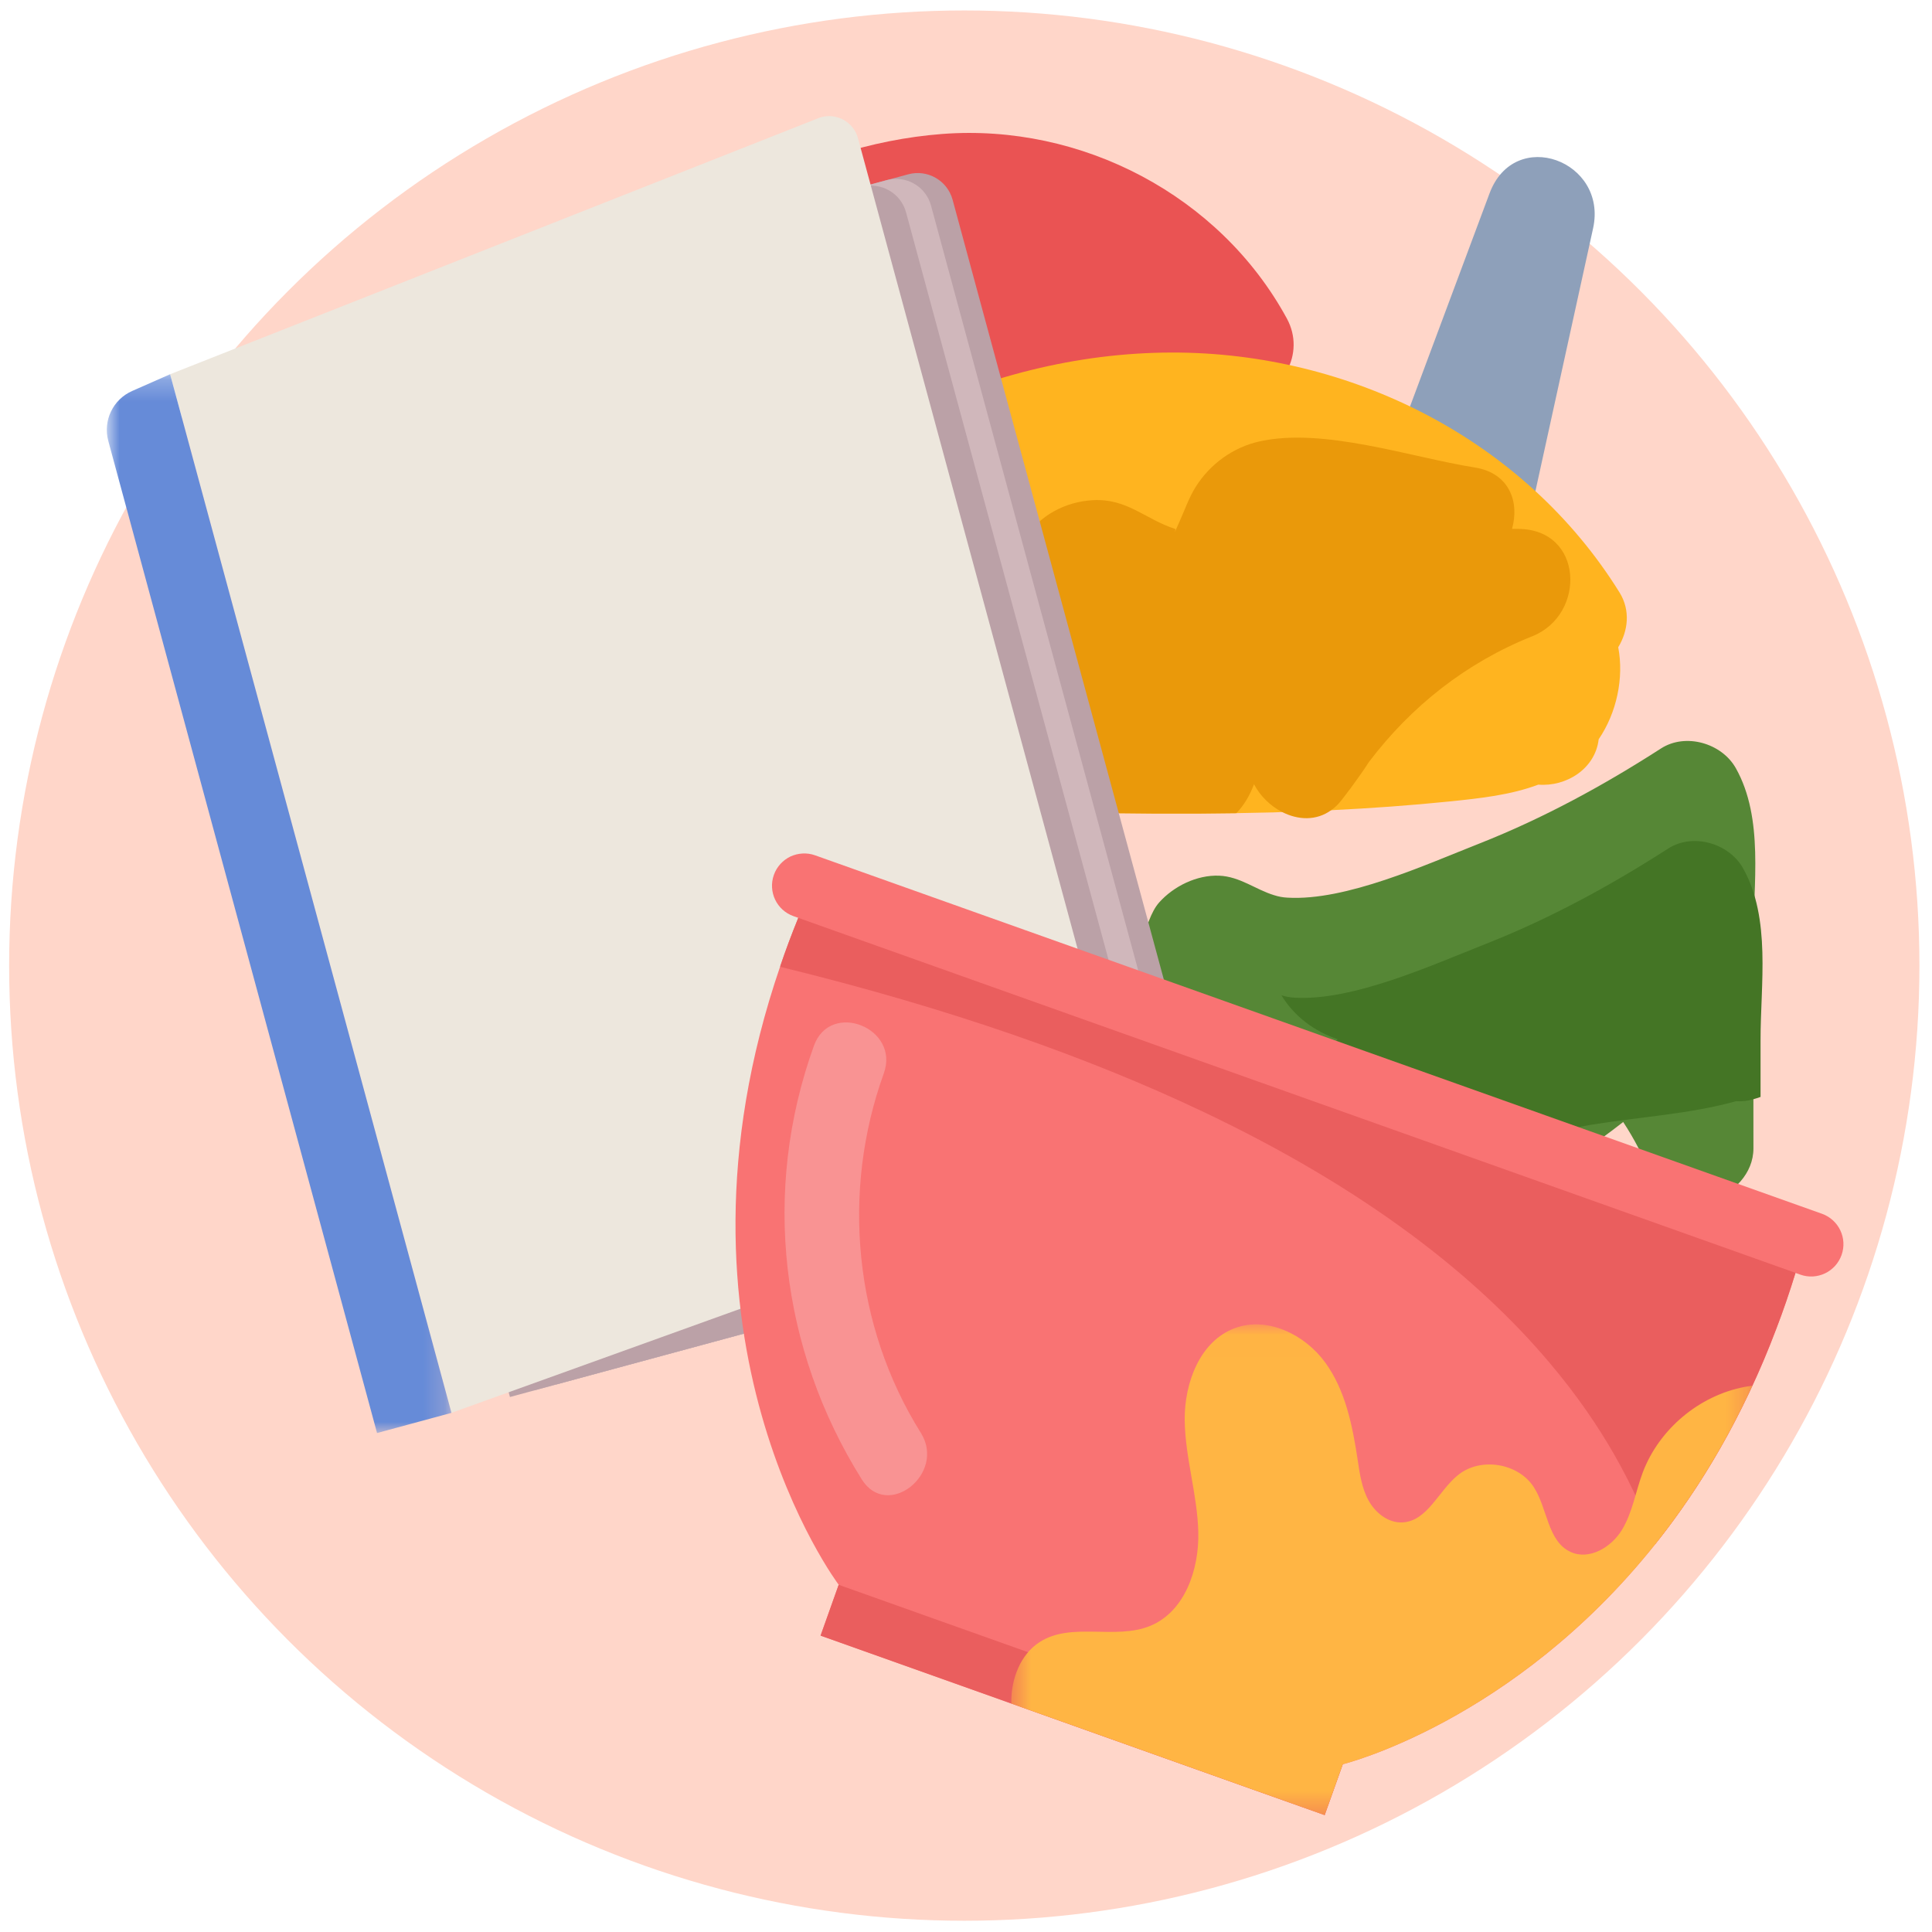
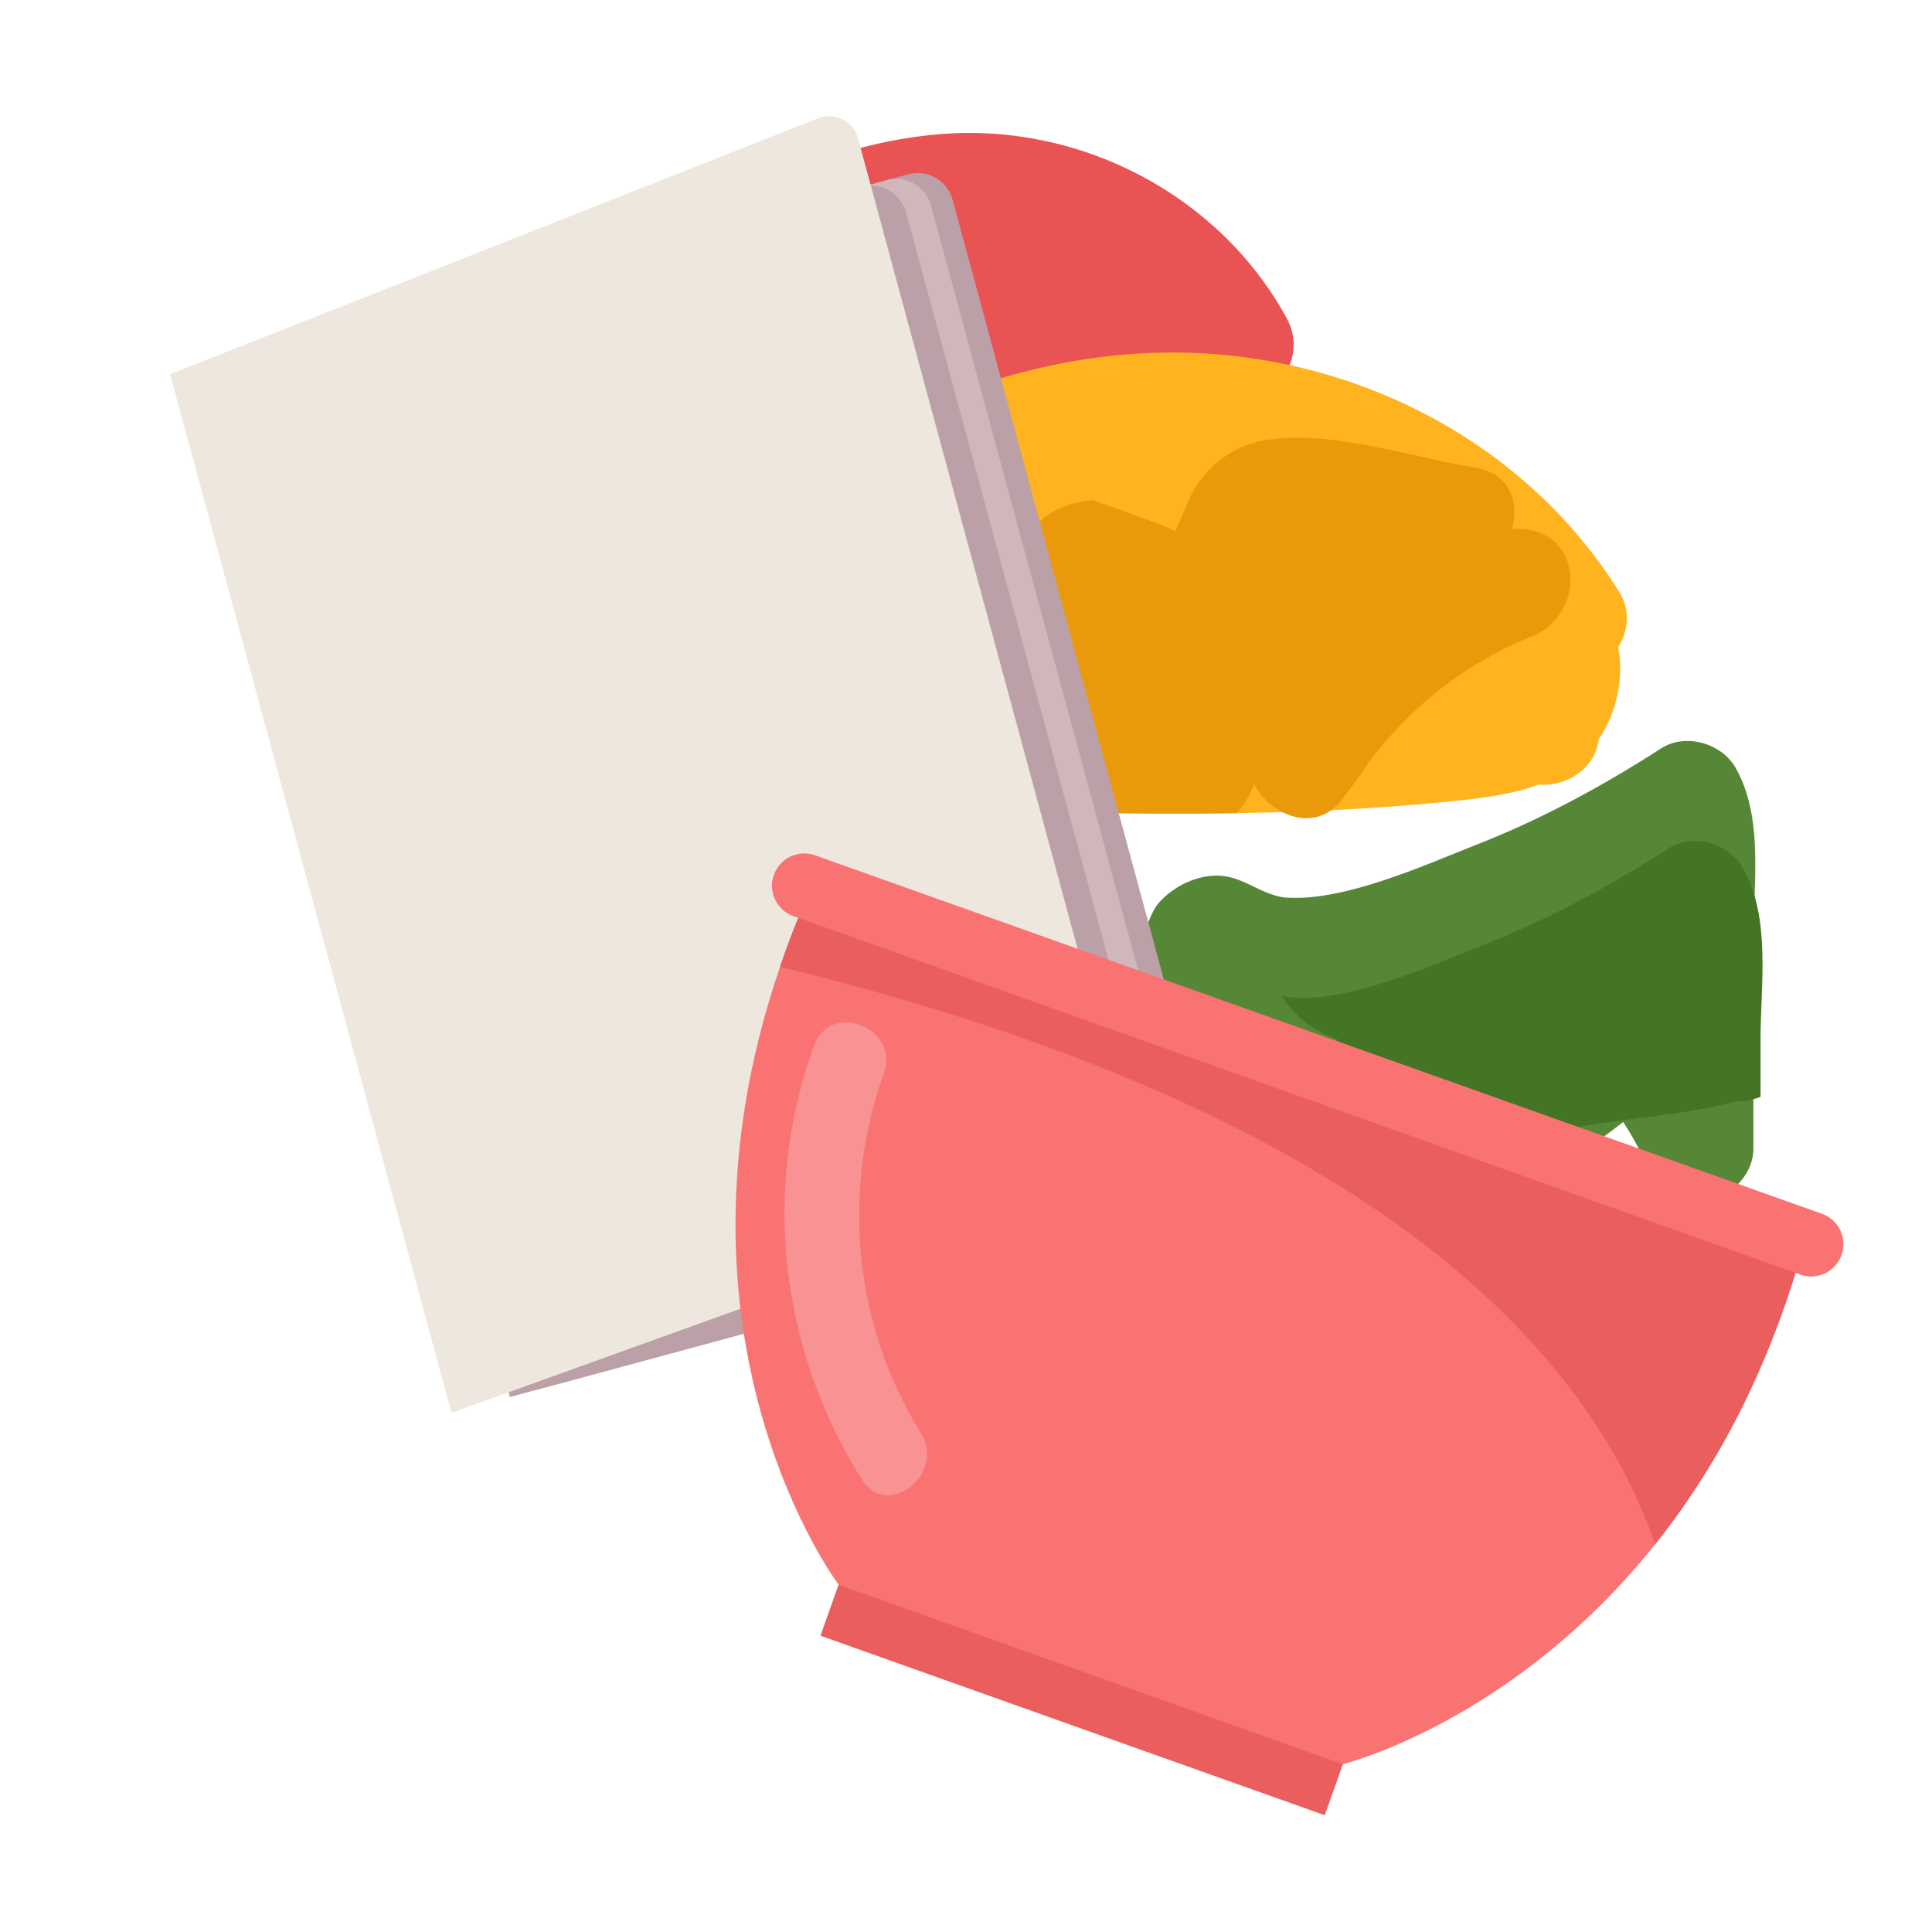
<svg xmlns="http://www.w3.org/2000/svg" width="89" height="89" viewBox="0 0 89 89" fill="none">
  <g id="residuo">
-     <circle id="Oval" cx="44.421" cy="44.482" r="44" fill="#FFD6C9" />
    <g id="Group 35">
      <path id="Fill 1" fill-rule="evenodd" clip-rule="evenodd" d="M59.279 14.669C56.19 8.999 49.816 5.678 43.394 6.172C36.946 6.669 29.895 10.389 27.511 16.675C26.737 18.715 28.685 19.973 30.389 19.666C30.717 19.862 31.108 19.993 31.564 20.025C40.005 20.604 48.453 20.482 56.874 19.662C58.535 19.5 59.336 18.272 59.293 17.065C59.664 16.364 59.726 15.49 59.279 14.669Z" fill="#EA5353" />
-       <path id="Fill 3" fill-rule="evenodd" clip-rule="evenodd" d="M68.617 8.909L61.228 28.709C60.231 31.381 63.788 32.934 65.438 31.225C66.73 32.126 68.676 31.986 69.101 30.053L73.388 10.516C74.071 7.408 69.774 5.807 68.617 8.909Z" fill="#8EA0BA" />
      <path id="Fill 5" fill-rule="evenodd" clip-rule="evenodd" d="M74.546 29.817C74.813 31.222 74.481 32.828 73.645 34.056C73.488 35.415 72.154 36.25 70.866 36.145C69.592 36.624 68.187 36.774 66.828 36.915C64.996 37.102 63.159 37.233 61.32 37.323C60.571 37.359 59.821 37.388 59.071 37.409C58.93 37.413 58.794 37.419 58.653 37.424C58.089 37.439 57.519 37.449 56.956 37.459C52.053 37.54 47.15 37.384 42.251 37.192C41.557 37.167 41.028 36.94 40.635 36.608C40.549 36.603 40.465 36.599 40.379 36.593C40.278 36.589 40.177 36.583 40.076 36.578C39.643 36.85 39.11 36.991 38.631 37.026C38.002 37.066 37.474 36.955 37.04 36.734C35.42 36.698 33.794 36.658 32.168 36.624C30.119 36.578 28.659 33.81 30.386 32.329C30.511 32.224 30.626 32.118 30.742 32.007C30.37 31.342 30.264 30.543 30.557 29.847C30.012 28.971 29.957 27.808 30.904 26.857C36.99 20.725 45.166 16.255 53.981 16.24C62.212 16.225 70.231 20.247 74.607 27.295C75.12 28.126 74.998 29.066 74.546 29.817Z" fill="#FFB41F" />
-       <path id="Fill 7" fill-rule="evenodd" clip-rule="evenodd" d="M70.589 29.309C67.558 30.517 65.006 32.531 63.062 35.102C62.812 35.491 62.538 35.878 62.257 36.257C62.231 36.297 62.202 36.331 62.176 36.373C62.176 36.367 62.176 36.367 62.172 36.367C62.046 36.539 61.92 36.709 61.783 36.88C61.642 37.061 61.487 37.208 61.32 37.324C60.63 37.822 59.791 37.776 59.071 37.41C58.527 37.132 58.053 36.674 57.767 36.125C57.565 36.669 57.298 37.102 56.956 37.459C52.053 37.54 47.15 37.384 42.251 37.193C41.556 37.168 41.028 36.941 40.635 36.608C40.549 36.604 40.465 36.598 40.379 36.594C40.257 36.185 40.223 35.763 40.282 35.315C40.288 35.275 40.298 35.239 40.303 35.199C39.844 33.93 40.589 32.123 41.954 31.61C43.479 31.04 45.594 30.356 46.395 28.781C47.003 27.571 46.465 26.097 47.194 24.859C47.844 23.751 49.083 23.111 50.335 23.042C51.932 22.951 52.763 23.927 54.136 24.365C54.157 24.37 54.142 24.441 54.117 24.517C54.168 24.405 54.237 24.25 54.343 24.012C54.58 23.484 54.766 22.935 55.073 22.442C55.733 21.384 56.8 20.604 58.024 20.333C60.988 19.678 64.991 21.067 67.941 21.536C69.547 21.793 70 23.141 69.653 24.361C69.743 24.361 69.829 24.365 69.92 24.365C72.96 24.361 73.081 28.318 70.589 29.309Z" fill="#EA990A" />
+       <path id="Fill 7" fill-rule="evenodd" clip-rule="evenodd" d="M70.589 29.309C67.558 30.517 65.006 32.531 63.062 35.102C62.812 35.491 62.538 35.878 62.257 36.257C62.231 36.297 62.202 36.331 62.176 36.373C62.176 36.367 62.176 36.367 62.172 36.367C62.046 36.539 61.92 36.709 61.783 36.88C61.642 37.061 61.487 37.208 61.32 37.324C60.63 37.822 59.791 37.776 59.071 37.41C58.527 37.132 58.053 36.674 57.767 36.125C57.565 36.669 57.298 37.102 56.956 37.459C52.053 37.54 47.15 37.384 42.251 37.193C41.556 37.168 41.028 36.941 40.635 36.608C40.549 36.604 40.465 36.598 40.379 36.594C40.257 36.185 40.223 35.763 40.282 35.315C40.288 35.275 40.298 35.239 40.303 35.199C39.844 33.93 40.589 32.123 41.954 31.61C43.479 31.04 45.594 30.356 46.395 28.781C47.003 27.571 46.465 26.097 47.194 24.859C47.844 23.751 49.083 23.111 50.335 23.042C54.157 24.37 54.142 24.441 54.117 24.517C54.168 24.405 54.237 24.25 54.343 24.012C54.58 23.484 54.766 22.935 55.073 22.442C55.733 21.384 56.8 20.604 58.024 20.333C60.988 19.678 64.991 21.067 67.941 21.536C69.547 21.793 70 23.141 69.653 24.361C69.743 24.361 69.829 24.365 69.92 24.365C72.96 24.361 73.081 28.318 70.589 29.309Z" fill="#EA990A" />
      <path id="Fill 9" fill-rule="evenodd" clip-rule="evenodd" d="M80.77 45.922C80.77 48.249 80.774 50.574 80.774 52.904C80.774 55.216 77.099 56.575 76.083 54.173C75.71 53.298 75.287 52.462 74.774 51.686C73.52 52.663 72.221 53.559 70.887 54.385C70.676 55.09 70.152 55.715 69.246 56.005C67.872 56.444 66.503 56.882 65.129 57.324C65.108 57.33 65.083 57.341 65.062 57.345C63.24 58.09 61.357 58.7 59.405 59.163C58.785 59.308 58.242 59.249 57.788 59.051C57.451 59.737 56.767 60.174 56.001 60.305C55.915 60.668 55.745 60.999 55.518 61.292C54.506 62.591 52.366 62.989 51.441 61.111L51.319 60.869L49.225 56.615L44.448 46.913C43.411 44.82 45.635 41.986 47.892 43.471C48.757 44.039 50.595 45.55 51.727 44.98C52.543 44.574 52.638 42.424 53.399 41.572C54.068 40.823 55.135 40.299 56.161 40.339C57.124 40.379 57.844 40.983 58.7 41.24C58.891 41.301 59.092 41.341 59.304 41.351C62.001 41.513 65.676 39.83 68.148 38.859C71.089 37.697 73.863 36.187 76.516 34.479C77.648 33.749 79.31 34.233 79.96 35.381C81.268 37.701 80.765 40.747 80.77 43.32V45.922Z" fill="#568736" />
      <path id="Fill 11" fill-rule="evenodd" clip-rule="evenodd" d="M81.102 47.928V50.531C80.986 50.571 80.87 50.612 80.744 50.646C80.492 50.722 80.231 50.743 79.974 50.728C77.835 51.321 75.615 51.441 73.324 51.809C69.689 52.403 67.449 54.387 66.341 57.906C65.949 59.174 65.818 60.63 65.461 61.934C65.44 61.938 65.415 61.949 65.394 61.953C63.572 62.698 61.689 63.308 59.737 63.771C59.117 63.918 58.574 63.857 58.12 63.661C57.783 64.345 57.099 64.783 56.333 64.913C56.247 65.277 56.077 65.609 55.85 65.9C54.36 65.784 52.91 65.599 51.651 65.477L49.557 61.223C49.743 61.053 49.98 60.897 50.267 60.775C51.964 60.06 53.66 59.336 55.347 58.596C57.143 57.811 58.502 57.493 58.971 55.444C59.531 52.973 59.646 50.571 61.176 48.427C61.317 48.225 61.468 48.044 61.62 47.873C60.557 47.516 59.615 46.82 59.032 45.85C59.223 45.909 59.424 45.95 59.636 45.959C62.333 46.121 66.008 44.44 68.48 43.468C71.421 42.305 74.195 40.795 76.848 39.089C77.98 38.359 79.642 38.841 80.291 39.989C81.6 42.31 81.097 45.355 81.102 47.928Z" fill="#447525" />
      <path id="Fill 13" fill-rule="evenodd" clip-rule="evenodd" d="M41.838 8.03L12.675 15.93L25.635 63.774L54.8 55.875C55.687 55.633 56.212 54.719 55.972 53.83L43.883 9.202C43.642 8.315 42.727 7.789 41.838 8.03Z" fill="#BBA1A7" />
      <path id="Fill 15" fill-rule="evenodd" clip-rule="evenodd" d="M40.845 8.299L11.682 16.199L24.642 64.043L53.806 56.144C54.693 55.902 55.218 54.988 54.978 54.099L42.889 9.471C42.649 8.584 41.733 8.058 40.845 8.299Z" fill="#D0B7BB" />
      <path id="Fill 17" fill-rule="evenodd" clip-rule="evenodd" d="M39.694 8.61L10.531 16.511L23.491 64.355L52.656 56.456C53.543 56.214 54.068 55.3 53.828 54.411L41.739 9.783C41.498 8.895 40.583 8.37 39.694 8.61Z" fill="#BBA1A7" />
      <path id="Fill 19" fill-rule="evenodd" clip-rule="evenodd" d="M37.764 5.418L7.837 17.24L20.797 65.085L51.114 54.163C51.812 53.934 52.21 53.198 52.019 52.487L39.525 6.371C39.319 5.607 38.516 5.173 37.764 5.418Z" fill="#EDE7DD" />
      <g id="Group 23">
        <mask id="mask0" mask-type="alpha" maskUnits="userSpaceOnUse" x="4" y="17" width="17" height="50">
-           <path id="Clip 22" fill-rule="evenodd" clip-rule="evenodd" d="M4.921 17.24H20.798V66.014H4.921V17.24Z" fill="white" />
-         </mask>
+           </mask>
        <g mask="url(#mask0)">
-           <path id="Fill 21" fill-rule="evenodd" clip-rule="evenodd" d="M7.836 17.24L20.797 65.085L17.369 66.014L4.989 20.314C4.735 19.38 5.203 18.4 6.09 18.01L7.836 17.24Z" fill="#668BD8" />
-         </g>
+           </g>
      </g>
      <path id="Fill 24" fill-rule="evenodd" clip-rule="evenodd" d="M84.834 57.813C84.558 58.589 83.708 58.992 82.936 58.718L82.712 58.638C82.438 59.528 82.145 60.386 81.829 61.206C81.484 62.124 81.116 63 80.726 63.837C79.407 66.695 77.87 69.105 76.252 71.132C69.699 79.35 61.856 81.271 61.856 81.271L61.023 83.614L37.802 75.347L38.636 73.004C38.636 73.004 30.063 61.656 35.941 44.515C36.188 43.78 36.468 43.037 36.774 42.282L36.551 42.203C35.776 41.927 35.374 41.079 35.65 40.301C35.787 39.917 36.069 39.623 36.41 39.457C36.757 39.298 37.164 39.264 37.548 39.401L83.935 55.915C84.319 56.052 84.614 56.337 84.776 56.676C84.942 57.025 84.97 57.428 84.834 57.813Z" fill="#F97373" />
      <path id="Fill 26" fill-rule="evenodd" clip-rule="evenodd" d="M81.829 61.207C80.301 65.253 78.344 68.51 76.252 71.131C75.342 68.526 73.835 65.682 71.399 62.798C68.065 58.839 62.998 54.801 55.362 51.185C50.17 48.724 43.792 46.459 35.967 44.544C35.967 44.544 35.96 44.535 35.941 44.513C36.187 43.782 36.467 43.035 36.773 42.282L82.712 58.636C82.437 59.528 82.144 60.385 81.829 61.207Z" fill="#EA5E5E" />
      <path id="Fill 28" fill-rule="evenodd" clip-rule="evenodd" d="M42.422 66.011C39.337 61.085 38.748 54.892 40.714 49.446C41.469 47.354 38.253 46.073 37.495 48.173C35.082 54.858 35.938 62.144 39.698 68.149C40.882 70.039 43.594 67.882 42.422 66.011Z" fill="#F99393" />
      <path id="Fill 30" fill-rule="evenodd" clip-rule="evenodd" d="M61.856 81.272L61.022 83.614L37.8 75.347L38.634 73.005L61.856 81.272Z" fill="#EA5E5E" />
      <g id="Group 34">
        <mask id="mask1" mask-type="alpha" maskUnits="userSpaceOnUse" x="46" y="61" width="35" height="23">
-           <path id="Clip 33" fill-rule="evenodd" clip-rule="evenodd" d="M46.587 61.009H80.726V83.615H46.587V61.009Z" fill="white" />
-         </mask>
+           </mask>
        <g mask="url(#mask1)">
          <path id="Fill 32" fill-rule="evenodd" clip-rule="evenodd" d="M80.726 63.836C79.407 66.695 77.87 69.105 76.253 71.133C69.698 79.349 61.857 81.272 61.857 81.272L61.022 83.615L46.59 78.477C46.587 78.456 46.589 78.436 46.587 78.418C46.58 77.347 46.999 76.213 47.903 75.637C49.366 74.706 51.382 75.556 52.986 74.898C54.583 74.24 55.247 72.295 55.201 70.568C55.157 68.844 54.599 67.161 54.575 65.436C54.553 63.71 55.275 61.773 56.895 61.178C58.387 60.632 60.108 61.476 61.045 62.762C61.98 64.045 62.302 65.666 62.541 67.238C62.637 67.887 62.731 68.551 63.047 69.126C63.363 69.698 63.962 70.17 64.615 70.131C65.777 70.066 66.28 68.639 67.198 67.924C68.232 67.12 69.934 67.403 70.651 68.498C71.294 69.486 71.284 71.007 72.358 71.495C73.213 71.884 74.234 71.275 74.719 70.473C75.207 69.668 75.346 68.706 75.677 67.827C76.431 65.835 78.271 64.292 80.363 63.891C80.483 63.869 80.605 63.851 80.726 63.836Z" fill="#FFB544" />
        </g>
      </g>
    </g>
  </g>
</svg>